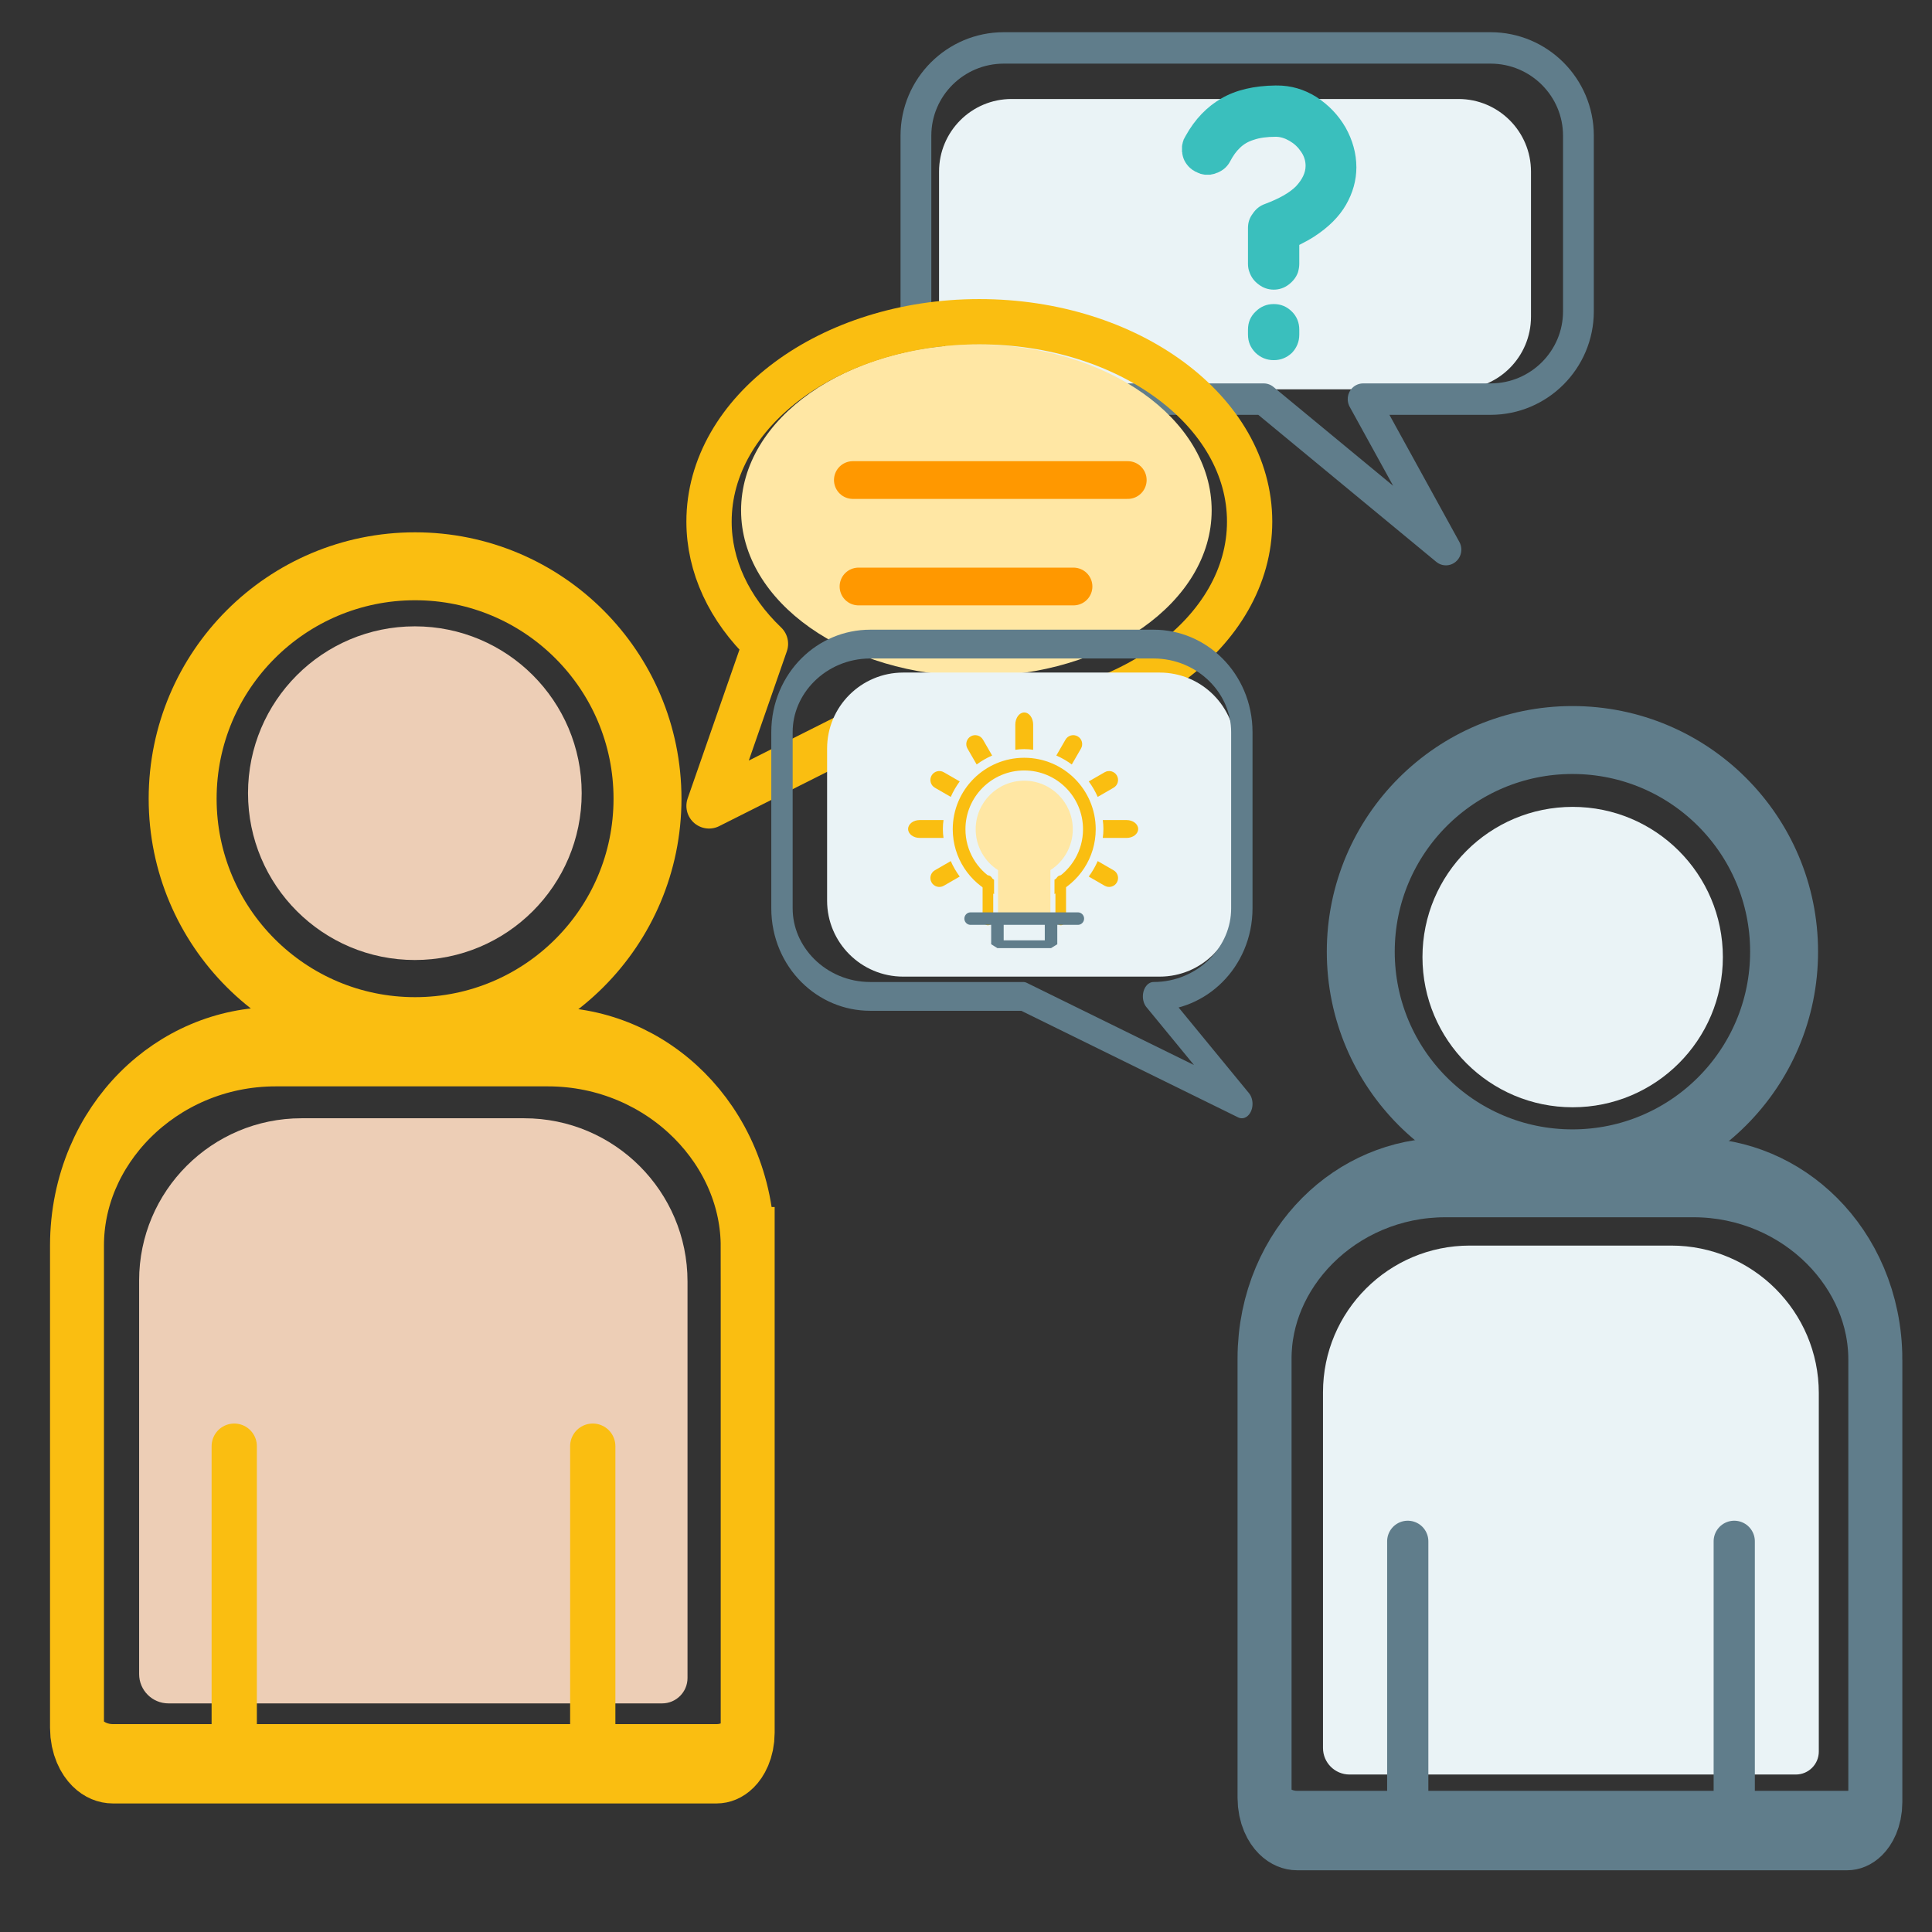
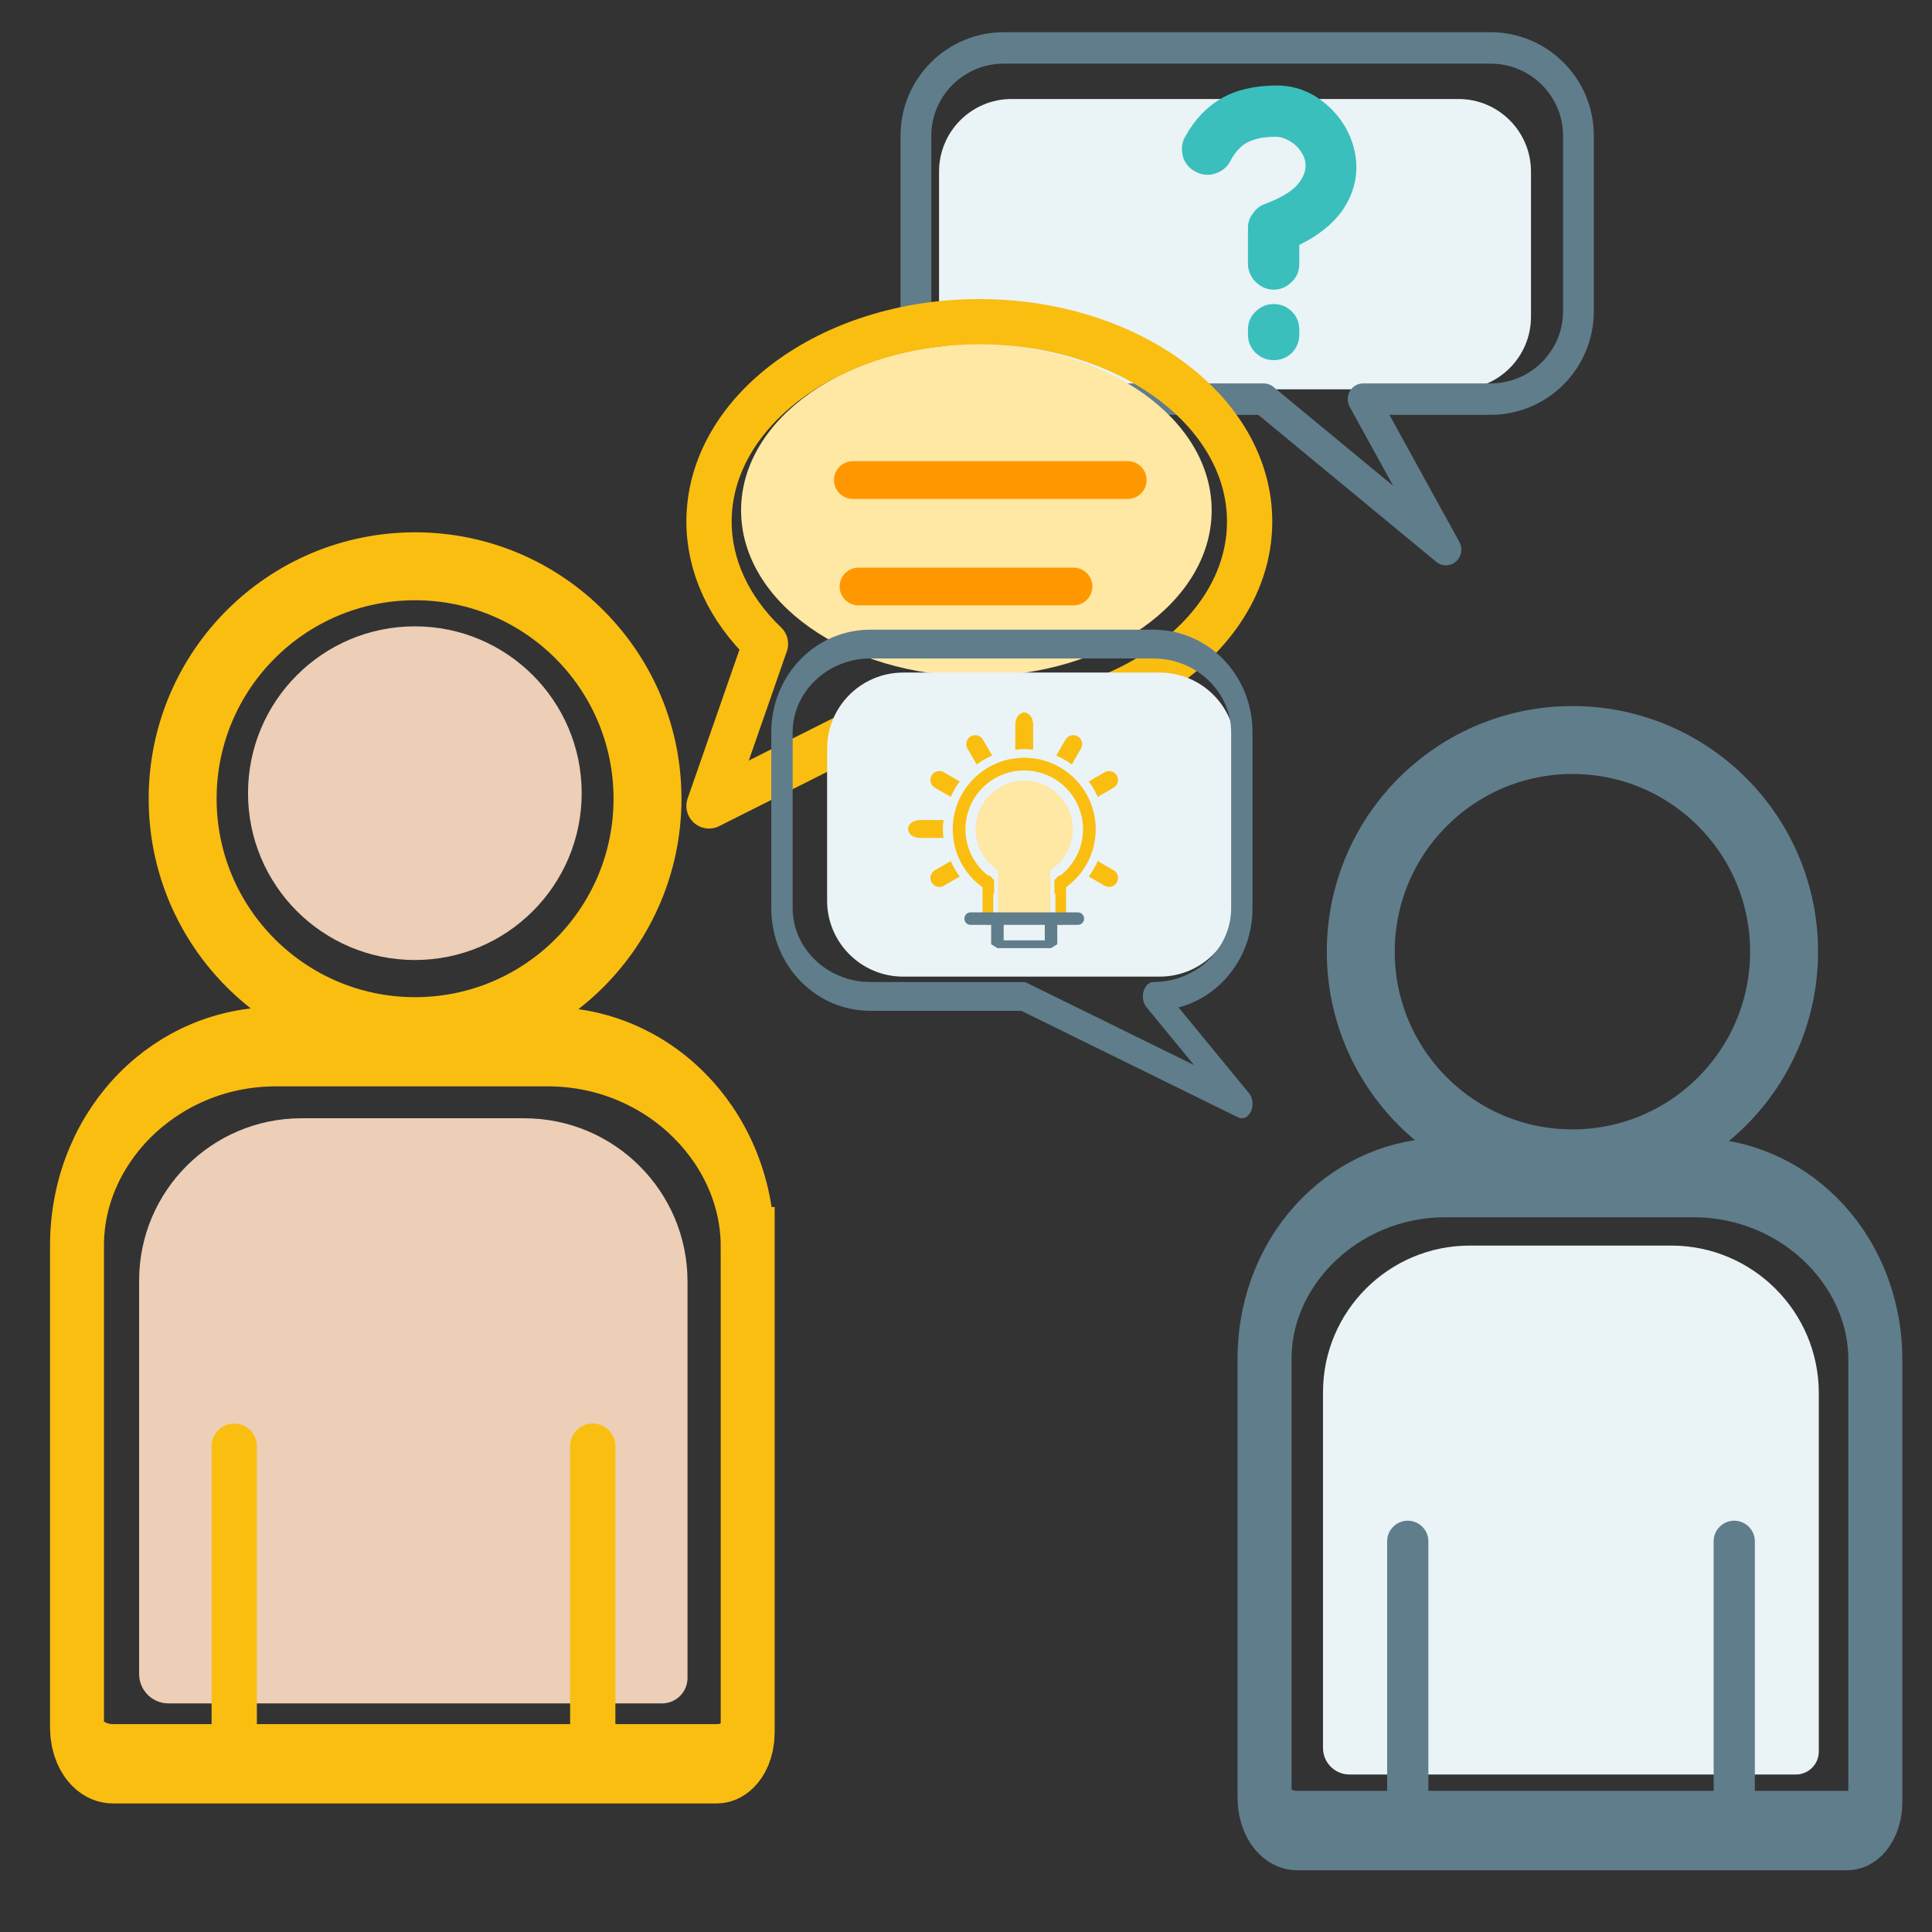
<svg xmlns="http://www.w3.org/2000/svg" width="128px" height="128px" viewBox="0 0 128 128" version="1.1" xml:space="preserve" style="fill-rule:evenodd;clip-rule:evenodd;stroke-linecap:round;stroke-miterlimit:1.5;">
  <rect x="0" y="0" width="128" height="128" fill="#333333" stroke="none" />
  <g transform="matrix(1,0,0,1,-736,-920)">
    <g id="atelier_prive" transform="matrix(2,0,0,2,736,920)">
      <rect x="0" y="0" width="64" height="64" style="fill:none;" />
      <clipPath id="_clip1">
        <rect x="0" y="0" width="64" height="64" />
      </clipPath>
      <g clip-path="url(#_clip1)">
        <g transform="matrix(0.734,0,0,0.734,18.405,18.738)">
          <g transform="matrix(0.489,0,0,0.489,25.806,-449.748)">
            <circle cx="41.073" cy="955.358" r="19.535" style="fill:none;stroke:#607d8b;stroke-width:6.27px;" />
          </g>
          <g transform="matrix(0.347,0,0,0.347,31.649,-313.844)">
-             <circle cx="41.073" cy="955.358" r="19.535" style="fill:#eaf3f6;" />
-           </g>
+             </g>
          <g transform="matrix(0.34,0,0,0.5,28.998,-459.25)">
            <path d="M89.891,990.168c-0,-9.072 -10.818,-16.438 -24.143,-16.438l-32.925,0c-13.25,0 -24.006,7.324 -24.006,16.346l-0,39.642c-0,1.631 1.944,2.955 4.339,2.955l72.979,-0c2.073,-0 3.756,-1.146 3.756,-2.557l-0,-39.948Z" style="fill:none;stroke:#607d8b;stroke-width:7.17px;" />
          </g>
          <g transform="matrix(0.276,0,0,0.405,32.2,-363.675)">
            <path d="M89.891,990.168c-0,-9.072 -10.818,-16.438 -24.143,-16.438l-32.925,0c-13.25,0 -24.006,7.324 -24.006,16.346l-0,39.642c-0,1.631 1.944,2.955 4.339,2.955l72.979,-0c2.073,-0 3.756,-1.146 3.756,-2.557l-0,-39.948Z" style="fill:#eaf3f6;" />
          </g>
          <g transform="matrix(0.62,0,0,0.62,-471.354,-588.572)">
            <path d="M822.278,1041.28l0,-20.95" style="fill:none;stroke:#607d8b;stroke-width:3px;stroke-linejoin:round;" />
          </g>
          <g transform="matrix(0.62,0,0,0.62,-456.619,-588.572)">
            <path d="M822.278,1041.28l0,-20.95" style="fill:none;stroke:#607d8b;stroke-width:3px;stroke-linejoin:round;" />
          </g>
        </g>
        <g transform="matrix(0.806,0,0,0.806,-23.238,12.416)">
          <g transform="matrix(0.489,0,0,0.489,25.806,-449.748)">
            <circle cx="41.073" cy="955.358" r="19.535" style="fill:none;stroke:#fabe11;stroke-width:5.71px;" />
          </g>
          <g transform="matrix(0.351,0,0,0.351,31.465,-318.136)">
            <circle cx="41.073" cy="955.358" r="19.535" style="fill:#edceb6;" />
          </g>
          <g transform="matrix(0.34,0,0,0.5,28.998,-459.25)">
            <path d="M89.891,990.168c-0,-9.072 -10.818,-16.438 -24.143,-16.438l-32.925,0c-13.25,0 -24.006,7.324 -24.006,16.346l-0,39.642c-0,1.631 1.944,2.955 4.339,2.955l72.979,-0c2.073,-0 3.756,-1.146 3.756,-2.557l-0,-39.948Z" style="fill:none;stroke:#fabe11;stroke-width:6.52px;" />
          </g>
          <g transform="matrix(0.278,0,0,0.408,32.098,-366.726)">
            <path d="M89.891,990.168c-0,-9.072 -10.818,-16.438 -24.143,-16.438l-32.925,0c-13.25,0 -24.006,7.324 -24.006,16.346l-0,39.642c-0,1.631 1.944,2.955 4.339,2.955l72.979,-0c2.073,-0 3.756,-1.146 3.756,-2.557l-0,-39.948Z" style="fill:#edceb6;" />
          </g>
          <g transform="matrix(0.62,0,0,0.62,-471.354,-588.572)">
            <path d="M822.278,1041.28l0,-20.95" style="fill:none;stroke:#fabe11;stroke-width:3px;stroke-linejoin:round;" />
          </g>
          <g transform="matrix(0.62,0,0,0.62,-456.619,-588.572)">
            <path d="M822.278,1041.28l0,-20.95" style="fill:none;stroke:#fabe11;stroke-width:3px;stroke-linejoin:round;" />
          </g>
        </g>
        <g>
          <g transform="matrix(0.543,0,0,0.527,-403.636,-485.345)">
            <path d="M836.744,931.743c0,-2.518 -1.982,-4.562 -4.423,-4.562l-27.266,-0c-2.441,-0 -4.423,2.044 -4.423,4.562l-0,9.126c-0,2.518 1.982,4.563 4.423,4.563l27.266,-0c2.441,-0 4.423,-2.045 4.423,-4.563l0,-9.126Z" style="fill:#eaf3f6;" />
          </g>
          <g transform="matrix(0.88,0,0,0.88,-679.589,-815.896)">
            <g transform="matrix(9.512,0,0,9.512,816.014,940.712)">
              <path d="M0.454,-1.087c0.055,0 0.107,0.015 0.155,0.045c0.048,0.031 0.087,0.071 0.116,0.121c0.028,0.05 0.043,0.103 0.043,0.158c0,0.051 -0.014,0.101 -0.041,0.148c-0.027,0.047 -0.069,0.089 -0.126,0.126c-0.017,0.011 -0.037,0.022 -0.059,0.033l0,0.075c0,0.011 -0.002,0.022 -0.005,0.033c-0.007,0.02 -0.02,0.036 -0.037,0.049c-0.017,0.013 -0.037,0.02 -0.059,0.02c-0.022,-0 -0.042,-0.007 -0.059,-0.02c-0.018,-0.013 -0.03,-0.029 -0.037,-0.049c-0.004,-0.01 -0.006,-0.021 -0.006,-0.033l0,-0.142c0,-0.021 0.006,-0.04 0.019,-0.057c0.012,-0.018 0.028,-0.031 0.048,-0.038c0.056,-0.021 0.097,-0.044 0.123,-0.07c0.025,-0.027 0.038,-0.054 0.038,-0.081c0,-0.02 -0.006,-0.039 -0.018,-0.056c-0.012,-0.018 -0.027,-0.032 -0.046,-0.043c-0.019,-0.011 -0.037,-0.016 -0.054,-0.016c-0.035,0 -0.064,0.004 -0.087,0.012c-0.023,0.007 -0.041,0.018 -0.055,0.032c-0.014,0.013 -0.027,0.031 -0.039,0.054c-0.009,0.017 -0.023,0.031 -0.041,0.04l-0.008,0.004l-0.001,0l-0.008,0.003l-0.002,0.001l-0.008,0.002l-0.001,0l-0.009,0.002l-0.022,0c-0.008,-0.001 -0.014,-0.003 -0.019,-0.004l-0.001,-0.001c-0.004,-0.001 -0.009,-0.003 -0.016,-0.007c-0.001,0 -0.002,-0 -0.003,-0.001l-0.004,-0.003c-0.002,-0.001 -0.003,-0.001 -0.004,-0.002c-0.001,-0.001 -0.002,-0.001 -0.003,-0.002l-0.001,-0.001c-0.01,-0.007 -0.018,-0.016 -0.025,-0.027c-0.007,-0.011 -0.011,-0.023 -0.013,-0.036l0,-0.004c-0.001,-0.001 -0.001,-0.002 -0.001,-0.004l0,-0.02l0.001,-0.008c0.001,-0.001 0.001,-0.002 0.001,-0.003l0.001,-0.005l0.003,-0.009l0,-0.001l0.008,-0.015c0.037,-0.067 0.085,-0.116 0.142,-0.149c0.057,-0.033 0.128,-0.05 0.215,-0.051l0.001,0c0.002,0 0.003,0 0.004,0.001l0,-0.001Zm-0.013,0.865c0.028,0 0.052,0.01 0.072,0.03c0.019,0.019 0.029,0.043 0.029,0.071l0,0.02c0,0.028 -0.01,0.052 -0.029,0.072c-0.02,0.019 -0.044,0.029 -0.072,0.029c-0.028,0 -0.052,-0.01 -0.072,-0.029c-0.02,-0.02 -0.03,-0.044 -0.03,-0.072l0,-0.02c0,-0.028 0.01,-0.052 0.03,-0.071c0.02,-0.02 0.044,-0.03 0.072,-0.03Z" style="fill:#3abfbd;fill-rule:nonzero;" />
            </g>
          </g>
          <g transform="matrix(-0.34,0,0,0.347,306.345,-323.241)">
            <path d="M811.776,944.487c-0,-4.626 -3.837,-8.382 -8.563,-8.382l-47.423,0c-4.726,0 -8.562,3.756 -8.562,8.382l-0,16.763c-0,4.626 3.836,8.382 8.562,8.382l12.416,-0l-8.069,14.368l17.751,-14.368l25.325,-0c4.726,-0 8.563,-3.756 8.563,-8.382l-0,-16.763Z" style="fill:none;stroke:#607d8b;stroke-width:3px;stroke-linejoin:round;" />
          </g>
        </g>
        <g>
          <g transform="matrix(0.518,0,0,0.506,-382.891,-466.15)">
            <ellipse cx="801.611" cy="954.657" rx="15.047" ry="10.859" style="fill:#ffe7a4;" />
          </g>
          <g transform="matrix(0.5,0,0,0.5,-368,-460)">
            <path d="M792.504,951.804l18.213,-0" style="fill:none;stroke:#ff9800;stroke-width:2.5px;stroke-linejoin:round;" />
          </g>
          <g transform="matrix(0.5,0,0,0.5,-369.797,-460.763)">
            <path d="M796.472,960.383l14.245,-0" style="fill:none;stroke:#ff9800;stroke-width:2.5px;stroke-linejoin:round;" />
          </g>
          <g transform="matrix(0.5,0,0,0.5,-364.211,-461.768)">
            <path d="M811.213,958.093c0,-7.308 -8.024,-13.242 -17.908,-13.242c-9.883,0 -17.908,5.934 -17.908,13.242c0,2.931 1.315,5.779 3.739,8.098l-3.739,10.738l12.399,-6.236c1.78,0.425 3.639,0.642 5.509,0.642c9.884,-0 17.908,-5.933 17.908,-13.242Z" style="fill:none;stroke:#fabe11;stroke-width:3px;stroke-linejoin:round;" />
          </g>
        </g>
        <g>
          <g transform="matrix(0.573,0,0,0.566,-426.321,-524.592)">
            <path d="M815.454,970.653c0,-2.455 -1.971,-4.449 -4.398,-4.449l-14.825,0c-2.428,0 -4.399,1.994 -4.399,4.449l0,8.898c0,2.456 1.971,4.449 4.399,4.449l14.825,0c2.427,0 4.398,-1.993 4.398,-4.449l0,-8.898Z" style="fill:#eaf3f6;" />
          </g>
          <g id="insights" transform="matrix(0.148,0,0,0.148,-44.215,-12.194)">
            <g transform="matrix(1,0,0,1.367,0,-91.687)">
              <path d="M526,250.11l0,-4.11c0,-1.104 0.896,-2 2,-2c1.104,0 2,0.896 2,2l0,4.11c-0.657,-0.073 -1.324,-0.11 -2,-0.11c-0.676,0 -1.343,0.037 -2,0.11Z" style="fill:#fabe11;" />
            </g>
            <path d="M535.184,251.498l2.055,-3.558c0.552,-0.956 1.776,-1.284 2.732,-0.732c0.956,0.552 1.284,1.776 0.732,2.732l-2.057,3.562c-1.069,-0.79 -2.229,-1.464 -3.462,-2.004Z" style="fill:#fabe11;" />
            <path d="M542.44,257.296l3.563,-2.057c0.956,-0.552 2.18,-0.224 2.732,0.732c0.552,0.956 0.224,2.18 -0.732,2.732l-3.559,2.055c-0.54,-1.232 -1.214,-2.392 -2.004,-3.462Z" style="fill:#fabe11;" />
            <g transform="matrix(1.297,0,0,1,-162.365,0)">
-               <path d="M549.942,265.942c1.104,0 2,0.897 2,2c0,1.104 -0.896,2 -2,2l-4.11,0c0.073,-0.656 0.11,-1.324 0.11,-2c0,-0.676 -0.037,-1.343 -0.11,-2l4.11,0Z" style="fill:#fabe11;" />
-             </g>
+               </g>
            <path d="M544.444,275.127l3.559,2.055c0.956,0.551 1.284,1.776 0.732,2.732c-0.552,0.956 -1.776,1.284 -2.732,0.732l-3.563,-2.057c0.79,-1.07 1.464,-2.23 2.004,-3.462Z" style="fill:#fabe11;" />
            <path d="M511.556,275.127c0.54,1.232 1.214,2.392 2.004,3.462l-3.563,2.057c-0.956,0.552 -2.18,0.224 -2.732,-0.732c-0.552,-0.956 -0.224,-2.181 0.732,-2.732l3.559,-2.055Z" style="fill:#fabe11;" />
            <g transform="matrix(1.297,0,0,1,-151.756,0)">
              <path d="M510.168,265.942c-0.073,0.657 -0.11,1.324 -0.11,2c-0,0.676 0.037,1.344 0.11,2l-4.11,0c-1.104,0 -2,-0.896 -2,-2c-0,-1.103 0.896,-2 2,-2l4.11,0Z" style="fill:#fabe11;" />
            </g>
            <path d="M511.556,260.758l-3.559,-2.055c-0.956,-0.552 -1.284,-1.776 -0.732,-2.732c0.552,-0.956 1.776,-1.284 2.732,-0.732l3.563,2.057c-0.79,1.069 -1.464,2.23 -2.004,3.462Z" style="fill:#fabe11;" />
            <path d="M517.354,253.502l-2.057,-3.562c-0.552,-0.956 -0.224,-2.18 0.732,-2.732c0.956,-0.552 2.18,-0.224 2.732,0.732l2.055,3.558c-1.233,0.54 -2.393,1.214 -3.462,2.004Z" style="fill:#fabe11;" />
            <path d="M528,284c0,-0 0,0 0,0Zm-6.75,-1.491c-5.461,-2.548 -9.25,-8.09 -9.25,-14.509c0,-8.831 7.169,-16 16,-16c8.831,-0 16,7.169 16,16c0,6.41 -3.778,11.945 -9.227,14.498l0,-3.216c3.825,-2.303 6.386,-6.496 6.386,-11.282c0,-7.263 -5.896,-13.159 -13.159,-13.159c-7.263,-0 -13.159,5.896 -13.159,13.159c-0,4.796 2.571,8.996 6.409,11.296l0,3.213Z" style="fill:#fabe11;" />
            <g transform="matrix(1,0,0,1.333,-0.128,-93.333)">
              <path d="M520,280l0,6" style="fill:none;stroke:#fabe11;stroke-width:2.38px;stroke-linecap:butt;stroke-miterlimit:1.414;" />
            </g>
            <g transform="matrix(1,0,0,1.333,16.17,-93.333)">
              <path d="M520,280l0,6" style="fill:none;stroke:#fabe11;stroke-width:2.38px;stroke-linecap:butt;stroke-miterlimit:1.414;" />
            </g>
            <g transform="matrix(0.511,0,0,2.052,258.283,-298.783)">
              <path d="M520,280l0,6" style="fill:none;" />
            </g>
            <g transform="matrix(0.511,0,0,2.052,266.456,-298.783)">
              <path d="M520,280l0,6" style="fill:none;" />
            </g>
            <g transform="matrix(0.455,0,0,0.455,247.702,241.76)">
              <path d="M603.155,77.781c-6.614,-4.249 -11,-11.672 -11,-20.111c-0,-13.183 10.703,-23.885 23.885,-23.885c13.183,-0 23.886,10.702 23.886,23.885c0,8.44 -4.386,15.863 -11.001,20.111l0,23.845l-25.77,0l0,-23.845Z" style="fill:#ffe7a4;" />
            </g>
            <path d="M516,288l24,0" style="fill:none;stroke:#607d8b;stroke-width:2.8px;stroke-linecap:butt;stroke-miterlimit:1.414;" />
            <g transform="matrix(1,0,0,0.624,0,108.409)">
              <path d="M522,288l0,9l12,0l0,-9" style="fill:none;stroke:#607d8b;stroke-width:2.8px;stroke-linecap:butt;stroke-miterlimit:1.414;" />
            </g>
          </g>
          <g transform="matrix(-0.236,0,0,0.318,217.483,-276.345)">
            <path d="M811.776,945.28c-0,-5.064 -5.552,-9.175 -12.391,-9.175l-39.767,0c-6.838,0 -12.39,4.111 -12.39,9.175l-0,18.35c-0,5.063 5.552,9.175 12.39,9.175l-12.39,11.195l30.692,-11.195l21.465,-0c6.839,-0 12.391,-4.112 12.391,-9.175l-0,-18.35Z" style="fill:none;stroke:#607d8b;stroke-width:3px;stroke-linejoin:round;" />
          </g>
        </g>
      </g>
    </g>
  </g>
</svg>